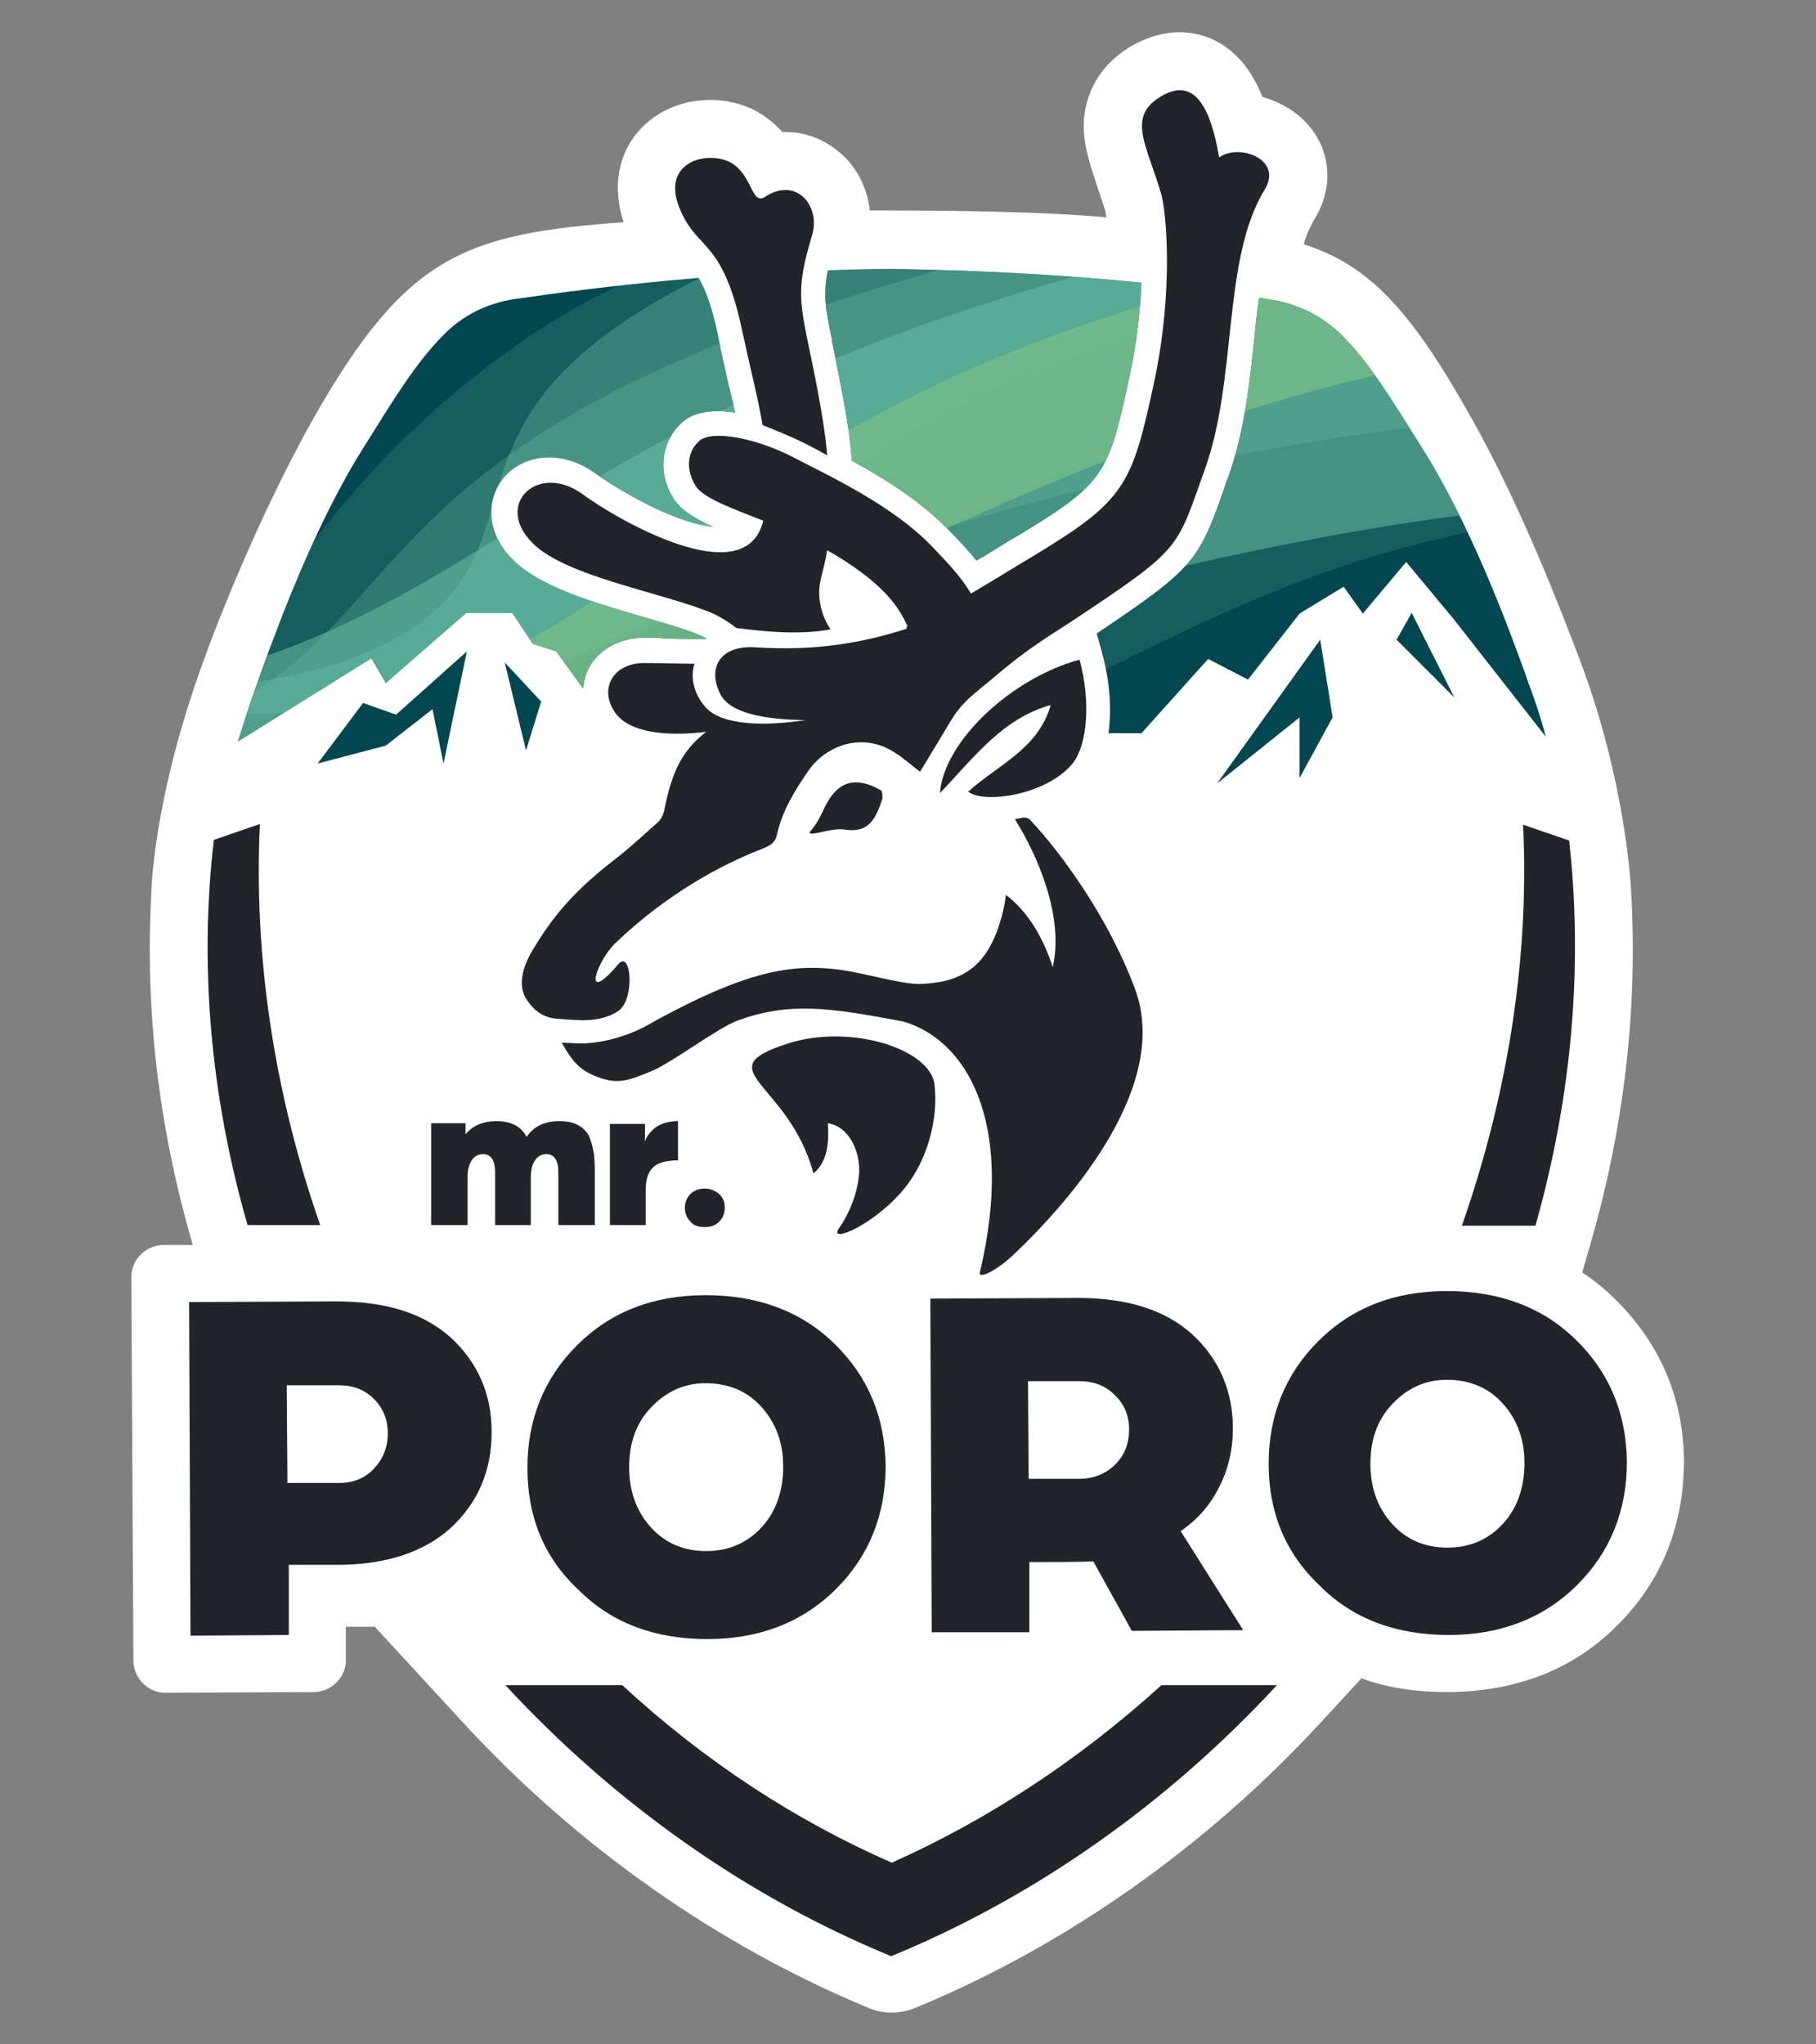
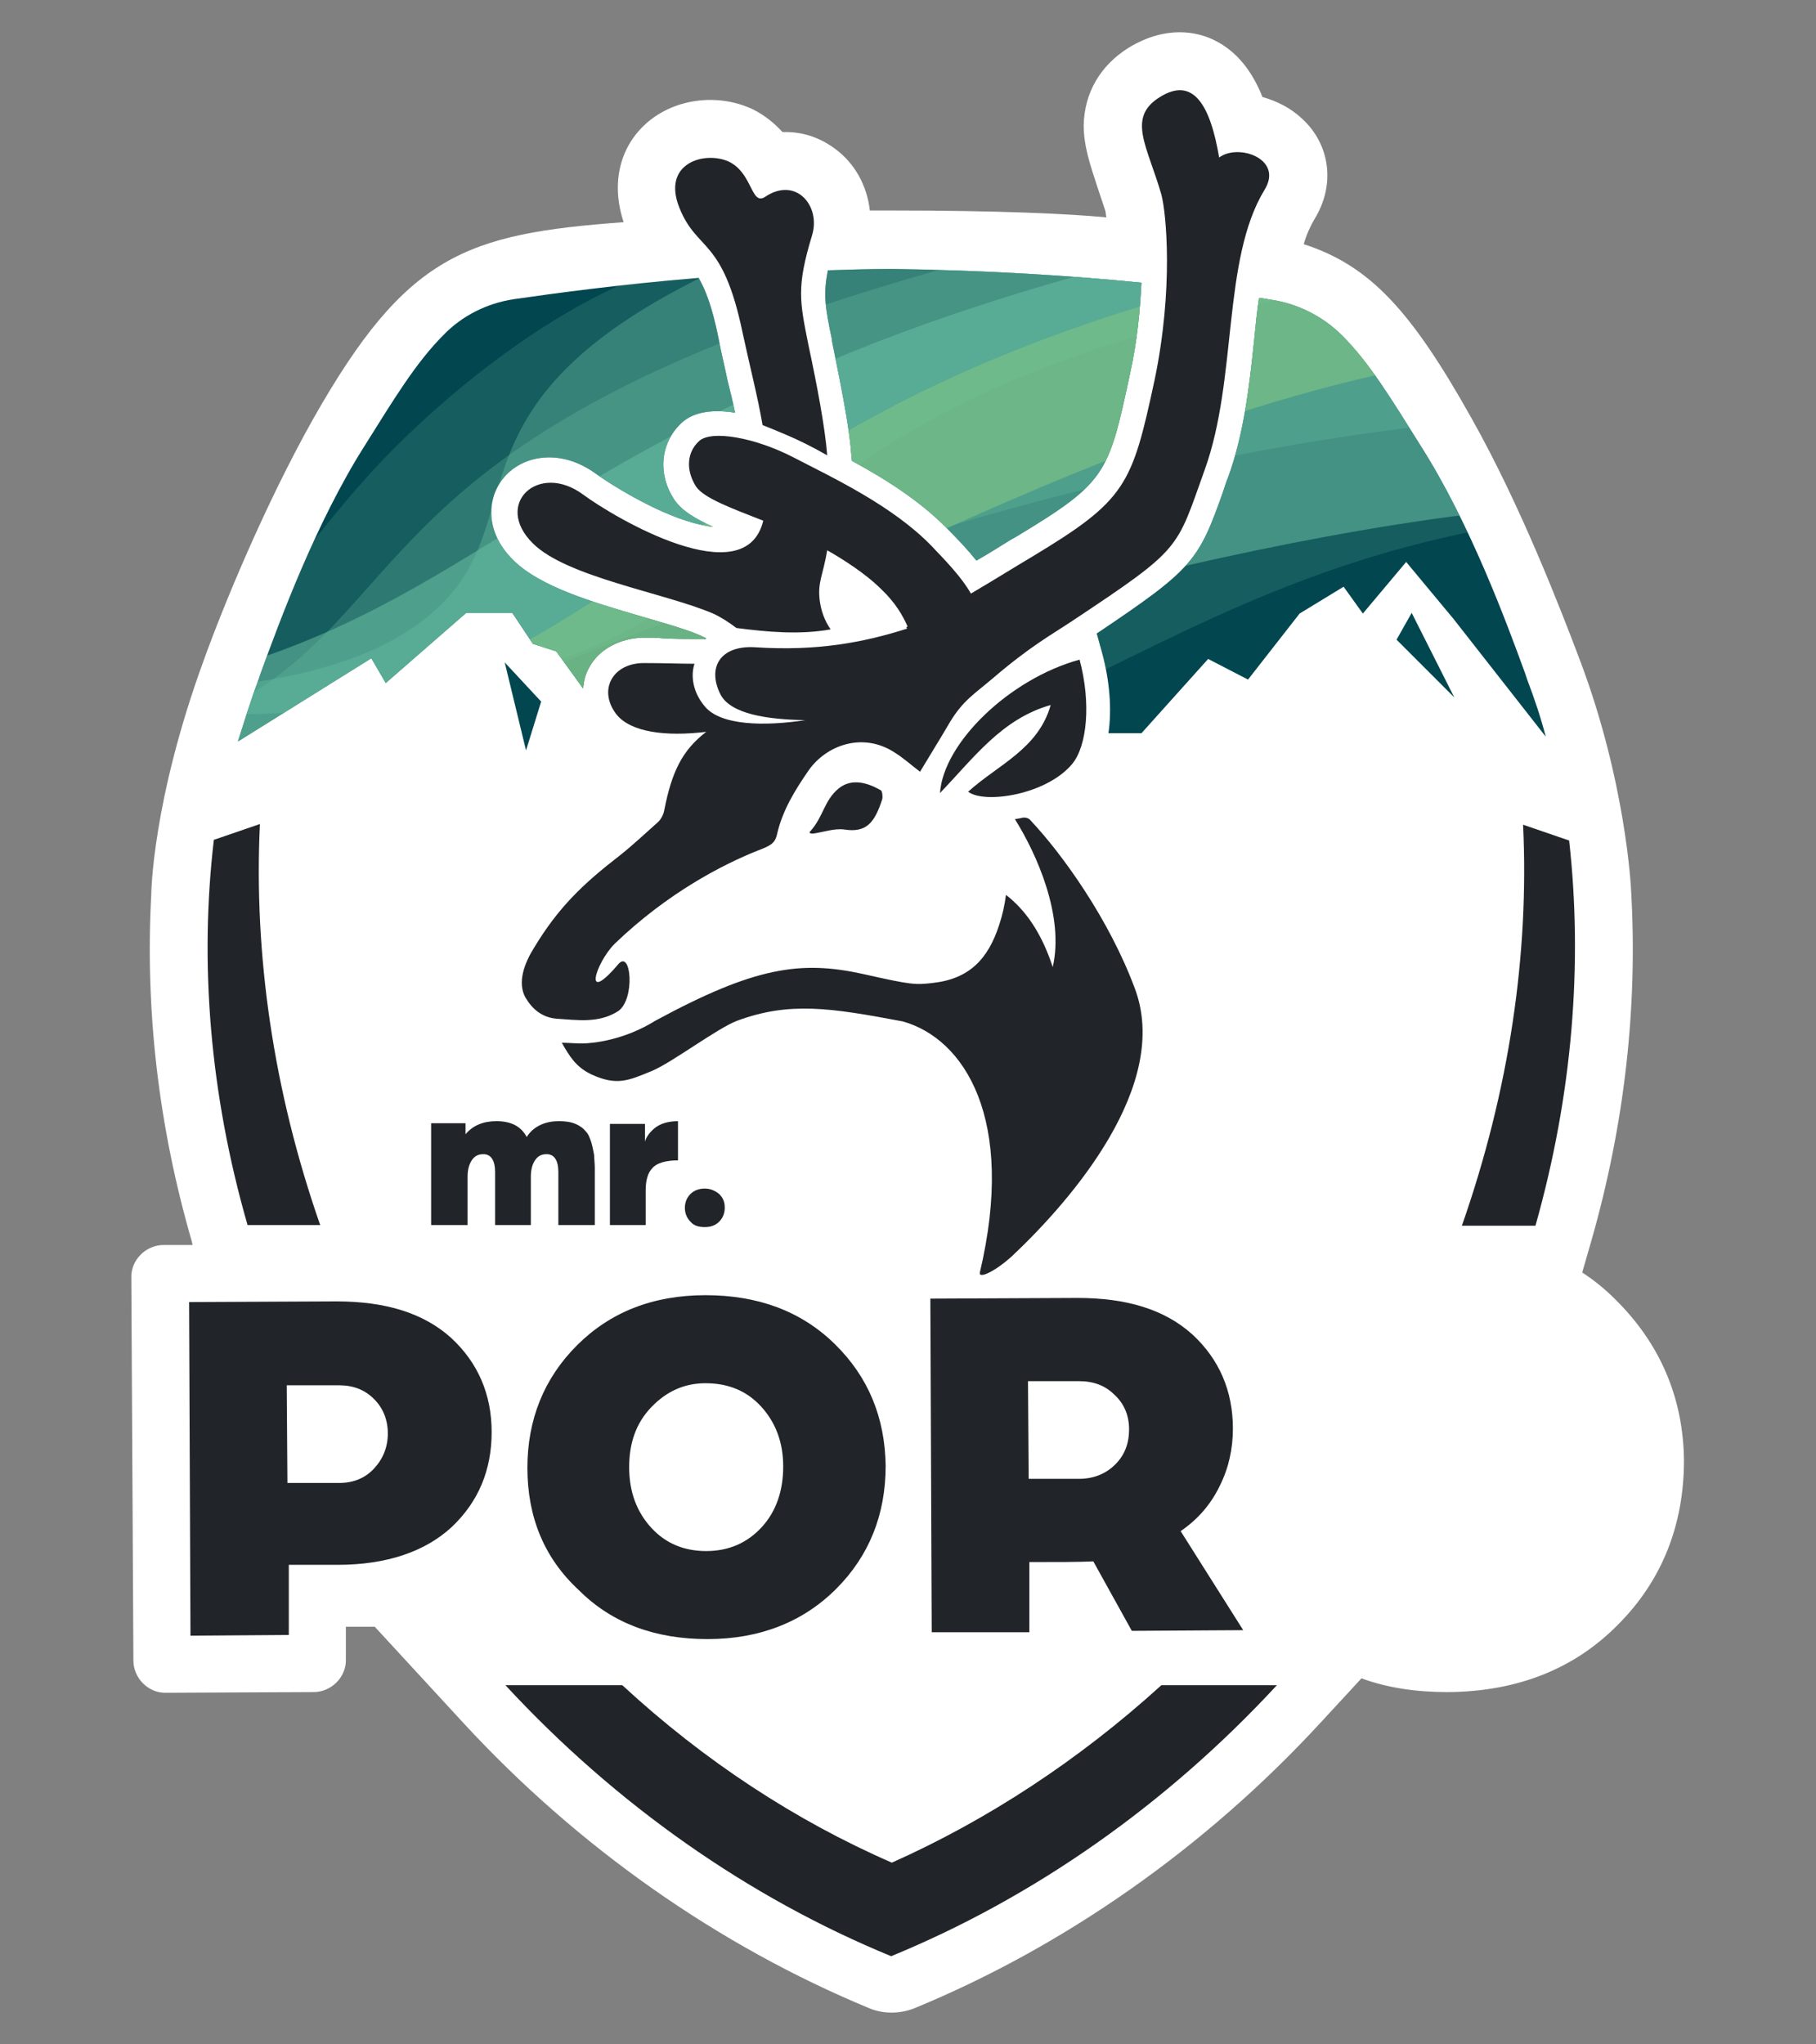
<svg xmlns="http://www.w3.org/2000/svg" xmlns:xlink="http://www.w3.org/1999/xlink" version="1.1" id="Laag_1" x="0px" y="0px" viewBox="0 0 264.1 297.2" style="enable-background:new 0 0 264.1 297.2;" xml:space="preserve">
  <rect x="0" y="0" width="264.1" height="297.2" fill="#808080" stroke="none" />
  <style type="text/css">
	.st0{fill:#FFFFFF;}
	.st1{fill:#212529;}
	.st2{fill:#024650;}
	.st3{clip-path:url(#SVGID_00000064312527470502081040000004687540528783805585_);}
	.st4{opacity:0.19;fill:#69BEA0;}
	.st5{opacity:0.38;fill:#69BEA0;}
	.st6{opacity:0.3;fill:#69BEA0;}
	.st7{opacity:0.69;fill:#90C365;}
	.st8{opacity:0.55;fill:#69BEA0;}
	.st9{clip-path:url(#SVGID_00000118396214862657591480000013714569385776175505_);}
	.st10{clip-path:url(#SVGID_00000111902469012124654220000012223555993627409341_);}
</style>
  <g>
    <path class="st0" d="M234.9,188.9c-1.5-1.5-3.1-2.8-4.8-3.9l1.3-4.5c4.9-17.1,6.8-34.3,5.8-51.2c0,0-0.7-15.6-7.5-33.5   c-2.8-7.4-8.6-22.4-15.7-35c-8.8-15.7-14.8-22.2-24.4-25.3c0.4-1.4,1-2.7,1.6-3.7c3-4.9,2.3-10.8-1.9-14.6   c-1.6-1.5-3.6-2.5-5.7-3.1c-1.4-3.5-3.6-6.7-7.3-8.4c-2.2-1-6.6-2.1-12.1,1.2c-4.2,2.6-6.5,6.6-6.6,11.3c0,3.1,1,5.9,1.9,8.7   c0.4,1.2,0.8,2.4,1.2,3.6c0.1,0.2,0.1,0.6,0.2,1.1c-5.3-0.5-15.2-1-31.4-1c-1,0-2,0-3,0c-0.4-3.6-2.2-6.9-5.1-9   c-2.3-1.7-4.9-2.5-7.6-2.4c-1.1-1.2-2.5-2.4-4.3-3.3c-5.3-2.5-11.8-1.5-15.8,2.3c-3.7,3.5-4.8,8.7-3,14.1   c-23,1.7-31.6,4.7-45.1,28.5c-7.1,12.6-13.2,27.5-15.9,35c-7.6,20.7-7.7,34.2-7.7,34.2c-0.9,16.7,1,33.6,5.9,50.5l0.1,0.5l-4.2,0   c-2.6,0-4.8,2.2-4.7,4.8l0.3,55.6c0,2.6,2.2,4.8,4.8,4.7l21.4-0.1c2.6,0,4.8-2.2,4.7-4.8l0-4.7h4.2l12.9,14   c16.7,18.1,37.1,32.4,59.1,41.5c2,0.8,4.3,0.8,6.4,0l0,0c21.9-9,42.4-23.4,59.1-41.5l6-6.5c3.8,1.4,8,2,12.5,2l0.2,0   c9.9-0.1,18.2-3.3,24.6-9.8c6.4-6.4,9.6-14.5,9.6-23.9C244.8,203.2,241.4,195.3,234.9,188.9z" />
    <path class="st1" d="M100.4,177.6c-0.5-0.5-0.8-1.2-0.8-2c0-0.8,0.3-1.5,0.8-2c0.5-0.5,1.2-0.8,2.1-0.8c0.8,0,1.5,0.3,2.1,0.8   c0.6,0.6,0.8,1.2,0.8,2c0,0.8-0.3,1.5-0.8,2c-0.6,0.6-1.3,0.8-2.1,0.8C101.6,178.4,100.9,178.2,100.4,177.6" />
    <path class="st1" d="M212.6,178.2h10.7c5.4-19.1,6.9-38.1,4.9-56l-6.7-2.3C222.4,138.7,219.5,158.5,212.6,178.2" />
    <path class="st1" d="M168.9,245c-12,10.9-25.3,19.6-39.2,25.8c-14-6.1-27.3-14.8-39.2-25.8H73.5c16.1,17.4,35.4,30.9,56.1,39.4   c20.7-8.5,40-22,56.1-39.4H168.9z" />
    <path class="st1" d="M27.7,237.8l-0.2-48.5l21.4-0.1c7.2,0,12.7,1.7,16.7,5.3c3.9,3.6,5.9,8.2,5.9,13.7c0,5.5-1.9,10.1-5.8,13.8   c-3.9,3.6-9.5,5.5-16.6,5.5l-7.1,0l0,10.2L27.7,237.8z M41.8,215.6l7.5,0c2.1,0,3.8-0.7,5.1-2.1c1.3-1.4,2-3.1,2-5.1   c0-2-0.7-3.7-2-5c-1.4-1.4-3.1-2-5.1-2l-7.6,0L41.8,215.6z" />
    <path class="st1" d="M76.7,213.4c0-7,2.4-13,7.2-17.8c4.8-4.8,11-7.3,18.7-7.3c7.6,0,13.9,2.3,18.8,7.1c4.9,4.8,7.3,10.7,7.4,17.7   c0,7.1-2.4,13.1-7.2,17.9c-4.8,4.8-11.1,7.3-18.7,7.3c-7.6,0-13.9-2.3-18.7-7.1C79.1,226.5,76.7,220.5,76.7,213.4 M91.5,213.3   c0,3.6,1.1,6.5,3.2,8.8s4.8,3.4,8,3.4c3.3,0,6-1.2,8.1-3.5c2.1-2.3,3.1-5.3,3.1-8.8c0-3.5-1.1-6.4-3.2-8.7   c-2.1-2.3-4.8-3.4-8.1-3.4c-3.1,0-5.7,1.2-7.9,3.5C92.5,206.9,91.5,209.8,91.5,213.3" />
    <path class="st1" d="M135.5,237.3l-0.2-48.5l21.4-0.1c7.2,0,12.7,1.7,16.7,5.3c3.9,3.6,5.9,8.2,5.9,13.7c0,2.9-0.6,5.7-1.9,8.3   c-1.3,2.7-3.2,4.9-5.7,6.6l9.1,14.4l-16.2,0.1L159,227c-2,0.1-5.1,0.1-9.3,0.1l0,10.2L135.5,237.3z M149.6,215l7.3,0   c2.1,0,3.9-0.7,5.3-2.1c1.4-1.4,2-3.1,2-5.1c0-2-0.7-3.7-2.1-5c-1.4-1.4-3.1-2-5.2-2l-7.4,0L149.6,215z" />
-     <path class="st1" d="M184.5,212.8c0-7,2.4-13,7.2-17.8c4.8-4.8,11-7.3,18.7-7.3c7.6,0,13.9,2.3,18.8,7.1c4.9,4.8,7.3,10.7,7.4,17.7   c0,7.1-2.4,13.1-7.2,17.9c-4.8,4.8-11.1,7.3-18.7,7.3c-7.6,0-13.9-2.3-18.7-7.1C187,225.9,184.5,220,184.5,212.8 M199.3,212.8   c0,3.6,1.1,6.5,3.2,8.8c2.1,2.3,4.8,3.4,8,3.4c3.3,0,6-1.2,8.1-3.5c2.1-2.3,3.1-5.3,3.1-8.8c0-3.5-1.1-6.4-3.2-8.7   c-2.1-2.3-4.8-3.4-8.1-3.4c-3.1,0-5.7,1.2-7.9,3.5C200.3,206.4,199.3,209.3,199.3,212.8" />
    <path class="st1" d="M76.6,165.3c0.5-0.8,1.2-1.4,2.1-1.8c0.9-0.4,1.8-0.5,2.6-0.5c0.9,0,1.7,0.1,2.4,0.4c0.7,0.3,1.2,0.7,1.5,1.1   c0.4,0.4,0.6,1,0.8,1.6c0.2,0.7,0.3,1.3,0.4,1.8c0,0.5,0.1,1.2,0.1,1.9v8.3h-5.3v-7.7c0-1.7-0.6-2.6-1.7-2.6   c-0.8,0-1.3,0.3-1.7,0.9c-0.4,0.6-0.6,1.4-0.6,2.4v7H72v-7.7c0-1.7-0.6-2.6-1.7-2.6c-0.8,0-1.3,0.3-1.7,0.9   c-0.4,0.6-0.6,1.4-0.6,2.4v7h-5.3v-14.8h5v1.6c1.1-1.3,2.6-1.9,4.5-1.9C74.4,163,75.8,163.8,76.6,165.3" />
    <path class="st1" d="M88.7,178.2v-14.8h5.1v2.6c0.1-0.5,0.5-1.2,1.3-1.9c0.8-0.7,2-1.1,3.5-1.1v5.7c-1.8,0-3.1,0.4-3.7,1.1   c-0.7,0.7-1,1.8-1,3.3v5H88.7z" />
    <polygon class="st2" points="205.3,89.1 203.1,93 211.5,101.4  " />
-     <polygon class="st2" points="192,93 177,113.9 189,104.3 189,113.1 193.8,104.3  " />
-     <polygon class="st2" points="67.9,94.7 57.6,103.9 52.8,102.2 46.2,111 56.1,108.4 62.9,103.1 64.5,111  " />
    <polygon class="st2" points="73.4,96.3 76.5,109.1 78.7,102  " />
    <path class="st1" d="M46.6,178.2c-6.9-19.7-9.7-39.6-8.8-58.4l-6.7,2.3c-2.1,17.9-0.6,36.9,4.9,56H46.6z" />
    <g>
      <path class="st1" d="M149.9,119.3c-0.3-0.4-0.8-0.5-1.3-0.4c0,0,0,0,0,0c-0.3,0.1-0.6,0.1-1,0.2c3.2,5.1,7.2,14.1,5.5,21.5    c-1.7-5.2-4.1-8.4-6.8-10.5c-0.2,1.5-0.5,2.9-1,4.4c-1.6,4.9-4.3,7.8-9.6,8.4c-2.6,0.3-3.1,0.3-10.2-1.3c-9.1-2-15.8-1-30.2,6.8    c-4.5,2.8-9,3.3-10.7,3.3c-1,0-2-0.1-2.9-0.1c1.1,1.9,2,3.5,4.3,4.6c3.7,1.7,5.4,0.9,8.8-0.5c2.9-1.2,9.5-6.2,12.4-7.3    c7.6-2.8,13.5-1.9,24.1,0.1c8.9,2.5,16.5,14.1,11.2,36.5c-0.2,1,2.3-0.2,4.7-2.4c8.6-8.1,23.2-24.9,17.8-39    C161.3,133.7,154.6,124.3,149.9,119.3z" />
      <path class="st1" d="M140.8,115.1c2.3,1.8,11.3,0.5,15.1-4c2.2-2.6,2.8-8.9,1.1-15.2c-10.2,2.8-19.8,12.1-20.3,19.4    c4.9-5.1,9-10.8,16.1-12.8C151,108.9,145.1,111.2,140.8,115.1" />
      <path class="st1" d="M118.2,121.2c1.5-0.2,3.1-0.8,4.6-0.6c3.2,0.5,4.4-1,5.5-4.4c0.1-0.4,0-1.2-0.2-1.3c-1.9-1.1-4.2-1.8-6.1-0.3    c-2.2,1.8-2.2,4.1-4.2,6.3C117.6,121.1,117.9,121.2,118.2,121.2" />
-       <path class="st1" d="M114.6,151.7c-12.1,3.9,0.1,5.5,3.7,18.9c1.9-1.6,2.3-4,2.1-7.3c3.2,0.5,4.9,4.4,4.5,7.8    c-0.3,2.5-1.3,5.2-2.9,7.5c-1.6,2.3,5.2-0.5,9.6-5.9c3.3-4.1,4.9-10.1,4.3-15.1C135.2,152.5,123.7,148.8,114.6,151.7" />
      <path class="st1" d="M177.3,22.9c-1.3-7.7-3.8-11.8-8.6-8.8c-4.9,3-1.8,7.2,0.2,14.2c0.7,2.6,1.8,13.6-1,27    c-3.3,15.3-4.1,17.4-17.9,25.7c-2.2,1.3-5.4,3.3-8.8,5.3c-1.3-2.3-3.5-4.6-5.7-6.9c-5.7-5.9-14.5-10-20.1-12.9    c-5.6-2.9-11.9-4-13.7-2.4c-1.8,1.6-2,4.2-0.5,6.6c1.1,1.7,5.2,3.2,9.8,5c-2.6,10.8-21.6-0.4-26.2-3.8c-6.5-4.8-13.1,1.4-7.3,7.1    c4.9,4.9,19.2,7.2,26.2,10.2c1.1,0.5,2.2,1.2,3.4,2.1c4.6,0.6,9.3,1,13.7,0.2c-0.9-1.3-1.4-2.7-1.6-4.3c-0.3-2.6,0.5-3.6,1.1-7.2    c2.1,1.2,5.5,3.3,7.9,5.7c2,1.9,3.1,3.8,3.8,5.4c-0.1,0-0.1,0-0.2,0.1c0.1,0.1,0.1,0.2,0.1,0.2c0,0,0,0,0,0    c-6.3,2-13.1,3.3-22.1,2.7c-5.1-0.3-7,3-5,6.9c1.5,2.8,6.7,3.6,12.3,3.7c-5.9,0.9-12.3,0.8-14.6-2c-1.7-2-2.1-4.4-1.5-6.2    c-2.1,0-4.4-0.1-7.2-0.1c-4.6-0.1-6.9,3.8-4.2,7.4c2.1,2.7,7.3,3.3,13.1,2.6c-3.5,2.7-5,5.8-6.1,11.4c-0.1,0.6-0.5,1.4-1,1.8    c-1.8,1.6-3.6,3.3-5.5,4.8c-5.3,4.1-8.9,7.5-12.5,13.5c-1.3,2.1-2.4,4.9-1.2,7.1c1,1.7,2.4,2.9,4.5,3.1c3.1,0.2,6.2,0.7,9-1.1    c2.5-1.7,1.9-9.1,0-6.8c-5.2,6.1-3.3-0.2-0.5-3c7.7-7.4,15.7-11.5,20.7-13.5c1.8-0.7,2.6-1,2.9-2.4c0.8-3.5,2.6-6.4,4.6-9.3    c2.6-3.7,7.9-5.6,12.5-2.6c1.3,0.8,2.5,1.9,3.7,2.8c1.5-2.5,3-4.9,4.4-7.3c1.9-3.1,3.5-4,6.2-6.3c5.5-4.7,8.5-6.3,11.5-8.3    c16.1-10.7,15.1-10.3,19.3-22c4.8-13.3,2.5-30.5,8.7-40.7C186.7,23.1,180.1,20.8,177.3,22.9" />
      <path class="st1" d="M108,48.4c1.1,5.1,2.2,9.3,2.9,13.4c0.3,0.1,0.7,0.3,1,0.4c0.7,0.3,1.5,0.6,2.4,1c1.9,0.8,3.9,1.8,6,3    c-0.3-4-1.5-10.3-2.7-15.9c-1.3-6.5-1.8-8.5,0.5-16.1c1.3-4.2-2.3-8.6-6.8-5.6c-2.1,1.4-1.8-3.4-5.3-5.1c-3.5-1.6-9.8,0.2-7.2,6.7    C101.4,36.7,105.1,34.4,108,48.4" />
    </g>
    <path class="st2" d="M166,41.1c-9.9-1-22.3-1.8-36.2-2c-3.2,0-6.4,0.1-9.4,0.2c-0.7,3.5-0.4,5.4,0.6,10.1l0,0.2   c1.2,6,2.5,12.2,2.8,16.4l0.1,1c4.8,2.6,9.9,5.8,13.9,9.9c1.5,1.5,3,3.1,4.2,4.6c1.6-0.9,3-1.8,4.3-2.6c0.6-0.4,1.2-0.7,1.7-1   c12.9-7.8,13.2-9,16.3-23.4C165.4,49.6,165.8,45,166,41.1z" />
    <path class="st2" d="M104.5,49.2c-0.9-4.5-1.9-7.1-2.9-8.8c-12,1-21.3,2.3-26.9,3.1c-3.9,0.6-7.5,2.4-10.2,5.2   c-4,4-7.2,9.3-11.4,16C45.9,76,40.6,90.5,37.9,97.9l-0.3,0.9c-1.2,3.2-2.1,6.2-3,9l19.4-12.1l2.1,3.6l11.7-10.2h6.7l3,4.5l3.4,1.1   l3.9,5.4c0.1-1,0.3-2,0.8-2.9c1.4-2.8,4.6-4.5,8.2-4.5c0.9,0,1.8,0,2.6,0.1c1.7,0.1,3.1,0.1,4.5,0.1l1.7,0c0,0,0,0,0.1-0.1   c-0.2-0.1-0.4-0.2-0.6-0.3c-2.2-1-5.5-1.9-8.9-2.9c-7.2-2.1-14.6-4.3-18.5-8.1c-4.4-4.3-3.8-9.3-1.4-12.1c2.7-3.2,8.2-4.3,13.4-0.5   c1.4,1,5.2,3.5,9.7,5.5c3.4,1.5,5.7,2,7.3,2.2c-2.6-1.2-4.5-2.3-5.6-3.9c-2.5-3.7-2.1-8.3,1-11.2c1.8-1.7,4.7-2,7.8-1.5   c-0.3-1.5-0.7-3.1-1.1-4.7C105.4,53.3,104.9,51.4,104.5,49.2z" />
    <path class="st2" d="M222.1,98.8l-0.3-0.9c-2.7-7.4-8-21.8-15.2-33.1c-4.2-6.7-7.4-12-11.4-16c-2.8-2.8-6.4-4.6-10.2-5.2   c-0.6-0.1-1.2-0.2-1.9-0.3c-0.3,2-0.5,4-0.7,6.1c-0.7,6.7-1.5,13.7-3.8,20c-0.3,0.7-0.5,1.4-0.7,2c-3.6,10.2-4.4,11.3-18.4,20.7   l0.8,2.9c1.1,4.1,1.4,8.2,0.9,11.6l4.8,0l9.7-10.8l5.8,3l7.5-9.6l6.4-3.9l2.8,3.9l6.3-7.5l6.9,8.3l13.4,17.1   C224.1,104.4,223.2,101.7,222.1,98.8z" />
    <g>
      <g>
        <defs>
          <path id="SVGID_1_" d="M166,41.1c-9.9-1-22.3-1.8-36.2-2c-3.2,0-6.4,0.1-9.4,0.2c-0.7,3.5-0.4,5.4,0.6,10.1l0,0.2      c1.2,6,2.5,12.2,2.8,16.4l0.1,1c4.8,2.6,9.9,5.8,13.9,9.9c1.5,1.5,3,3.1,4.2,4.6c1.6-0.9,3-1.8,4.3-2.6c0.6-0.4,1.2-0.7,1.7-1      c12.9-7.8,13.2-9,16.3-23.4C165.4,49.6,165.8,45,166,41.1z" />
        </defs>
        <clipPath id="SVGID_00000183927079178448803160000017464930355105918632_">
          <use xlink:href="#SVGID_1_" style="overflow:visible;" />
        </clipPath>
        <g style="clip-path:url(#SVGID_00000183927079178448803160000017464930355105918632_);">
          <path class="st4" d="M38.7,125.9l107.7-21.7c27.9-12.7,49.4-27.7,93.8-30.2l-11.6-57.5L102.4,37.4      c-19.7,3.9-39.9,21.8-48.9,31.8c-9.9,11-15.2,20.2-23.4,27.5l5.9,29.2C36.5,125.9,37.5,125.9,38.7,125.9z" />
          <path class="st5" d="M119.7,32.8c-59.9,22.1-39.9,41-56.4,55.9c-12.1,10.9-33.6,11.4-45.1,12.1l0.5,2.2c8.1,1.1,27,2.3,52.4-4      c42.4-10.6,39.1-33.2,93.1-49.8c25.9-8,48.9-10.3,65.8-10.5l-6.3-31l-75.6,15.2C138.8,26,129.1,29.3,119.7,32.8z" />
          <path class="st6" d="M73.1,100c31.5-13.4,98.7-39.3,164.3-40.1l-7.8-38.8c-20.2,1.7-47.4,6.2-83.6,15.6      C40.8,63.9,66.5,94,19.8,108.3l1.3,6.7C32.3,113.2,51.7,109.1,73.1,100z" />
          <path class="st7" d="M21,114.2c11.5-0.9,29.3-3.2,49.5-9.3c48.9-14.6,98.5-52.1,164.8-55.3l-4-19.7      c-16.1,2.3-35.3,6.2-57.8,12.4C91.6,65,97.6,101.1,20.1,109.8L21,114.2z" />
          <path class="st8" d="M21.9,118.6c16.3-0.8,42.3-3.5,67.5-12.3C124.5,94,196.5,72.4,240.1,73.1l-9.6-47.4      c-26.1,3.2-70,10.5-107.2,25.7c-51.8,21.2-60.1,40.7-105,49.4L21.9,118.6z" />
        </g>
      </g>
      <g>
        <defs>
          <path id="SVGID_00000020380482055390491040000014961867679023669650_" d="M104.5,49.2c-0.9-4.5-1.9-7.1-2.9-8.8      c-12,1-21.3,2.3-26.9,3.1c-3.9,0.6-7.5,2.4-10.2,5.2c-4,4-7.2,9.3-11.4,16C45.9,76,40.6,90.5,37.9,97.9l-0.3,0.9      c-1.2,3.2-2.1,6.2-3,9l19.4-12.1l2.1,3.6l11.7-10.2h6.7l3,4.5l3.4,1.1l3.9,5.4c0.1-1,0.3-2,0.8-2.9c1.4-2.8,4.6-4.5,8.2-4.5      c0.9,0,1.8,0,2.6,0.1c1.7,0.1,3.1,0.1,4.5,0.1l1.7,0c0,0,0,0,0.1-0.1c-0.2-0.1-0.4-0.2-0.6-0.3c-2.2-1-5.5-1.9-8.9-2.9      c-7.2-2.1-14.6-4.3-18.5-8.1c-4.4-4.3-3.8-9.3-1.4-12.1c2.7-3.2,8.2-4.3,13.4-0.5c1.4,1,5.2,3.5,9.7,5.5c3.4,1.5,5.7,2,7.3,2.2      c-2.6-1.2-4.5-2.3-5.6-3.9c-2.5-3.7-2.1-8.3,1-11.2c1.8-1.7,4.7-2,7.8-1.5c-0.3-1.5-0.7-3.1-1.1-4.7      C105.4,53.3,104.9,51.4,104.5,49.2z" />
        </defs>
        <clipPath id="SVGID_00000031920080727498721600000001042903306512189068_">
          <use xlink:href="#SVGID_00000020380482055390491040000014961867679023669650_" style="overflow:visible;" />
        </clipPath>
        <g style="clip-path:url(#SVGID_00000031920080727498721600000001042903306512189068_);">
          <path class="st4" d="M38.7,125.9l107.7-21.7c27.9-12.7,49.4-27.7,93.8-30.2l-11.6-57.5L102.4,37.4      c-19.7,3.9-39.9,21.8-48.9,31.8c-9.9,11-15.2,20.2-23.4,27.5l5.9,29.2C36.5,125.9,37.5,125.9,38.7,125.9z" />
          <path class="st5" d="M119.7,32.8c-59.9,22.1-39.9,41-56.4,55.9c-12.1,10.9-33.6,11.4-45.1,12.1l0.5,2.2c8.1,1.1,27,2.3,52.4-4      c42.4-10.6,39.1-33.2,93.1-49.8c25.9-8,48.9-10.3,65.8-10.5l-6.3-31l-75.6,15.2C138.8,26,129.1,29.3,119.7,32.8z" />
          <path class="st6" d="M73.1,100c31.5-13.4,98.7-39.3,164.3-40.1l-7.8-38.8c-20.2,1.7-47.4,6.2-83.6,15.6      C40.8,63.9,66.5,94,19.8,108.3l1.3,6.7C32.3,113.2,51.7,109.1,73.1,100z" />
          <path class="st7" d="M21,114.2c11.5-0.9,29.3-3.2,49.5-9.3c48.9-14.6,98.5-52.1,164.8-55.3l-4-19.7      c-16.1,2.3-35.3,6.2-57.8,12.4C91.6,65,97.6,101.1,20.1,109.8L21,114.2z" />
          <path class="st8" d="M21.9,118.6c16.3-0.8,42.3-3.5,67.5-12.3C124.5,94,196.5,72.4,240.1,73.1l-9.6-47.4      c-26.1,3.2-70,10.5-107.2,25.7c-51.8,21.2-60.1,40.7-105,49.4L21.9,118.6z" />
        </g>
      </g>
      <g>
        <defs>
          <path id="SVGID_00000012462565090844214170000006171845143215013522_" d="M222.1,98.8l-0.3-0.9c-2.7-7.4-8-21.8-15.2-33.1      c-4.2-6.7-7.4-12-11.4-16c-2.8-2.8-6.4-4.6-10.2-5.2c-0.6-0.1-1.2-0.2-1.9-0.3c-0.3,2-0.5,4-0.7,6.1c-0.7,6.7-1.5,13.7-3.8,20      c-0.3,0.7-0.5,1.4-0.7,2c-3.6,10.2-4.4,11.3-18.4,20.7l0.8,2.9c1.1,4.1,1.4,8.2,0.9,11.6l4.8,0l9.7-10.8l5.8,3l7.5-9.6l6.4-3.9      l2.8,3.9l6.3-7.5l6.9,8.3l13.4,17.1C224.1,104.4,223.2,101.7,222.1,98.8z" />
        </defs>
        <clipPath id="SVGID_00000071548839565754486680000018299747786245713338_">
          <use xlink:href="#SVGID_00000012462565090844214170000006171845143215013522_" style="overflow:visible;" />
        </clipPath>
        <g style="clip-path:url(#SVGID_00000071548839565754486680000018299747786245713338_);">
          <path class="st4" d="M38.7,125.9l107.7-21.7c27.9-12.7,49.4-27.7,93.8-30.2l-11.6-57.5L102.4,37.4      c-19.7,3.9-39.9,21.8-48.9,31.8c-9.9,11-15.2,20.2-23.4,27.5l5.9,29.2C36.5,125.9,37.5,125.9,38.7,125.9z" />
          <path class="st5" d="M119.7,32.8c-59.9,22.1-39.9,41-56.4,55.9c-12.1,10.9-33.6,11.4-45.1,12.1l0.5,2.2c8.1,1.1,27,2.3,52.4-4      c42.4-10.6,39.1-33.2,93.1-49.8c25.9-8,48.9-10.3,65.8-10.5l-6.3-31l-75.6,15.2C138.8,26,129.1,29.3,119.7,32.8z" />
          <path class="st6" d="M73.1,100c31.5-13.4,98.7-39.3,164.3-40.1l-7.8-38.8c-20.2,1.7-47.4,6.2-83.6,15.6      C40.8,63.9,66.5,94,19.8,108.3l1.3,6.7C32.3,113.2,51.7,109.1,73.1,100z" />
          <path class="st7" d="M21,114.2c11.5-0.9,29.3-3.2,49.5-9.3c48.9-14.6,98.5-52.1,164.8-55.3l-4-19.7      c-16.1,2.3-35.3,6.2-57.8,12.4C91.6,65,97.6,101.1,20.1,109.8L21,114.2z" />
          <path class="st8" d="M21.9,118.6c16.3-0.8,42.3-3.5,67.5-12.3C124.5,94,196.5,72.4,240.1,73.1l-9.6-47.4      c-26.1,3.2-70,10.5-107.2,25.7c-51.8,21.2-60.1,40.7-105,49.4L21.9,118.6z" />
        </g>
      </g>
    </g>
  </g>
</svg>